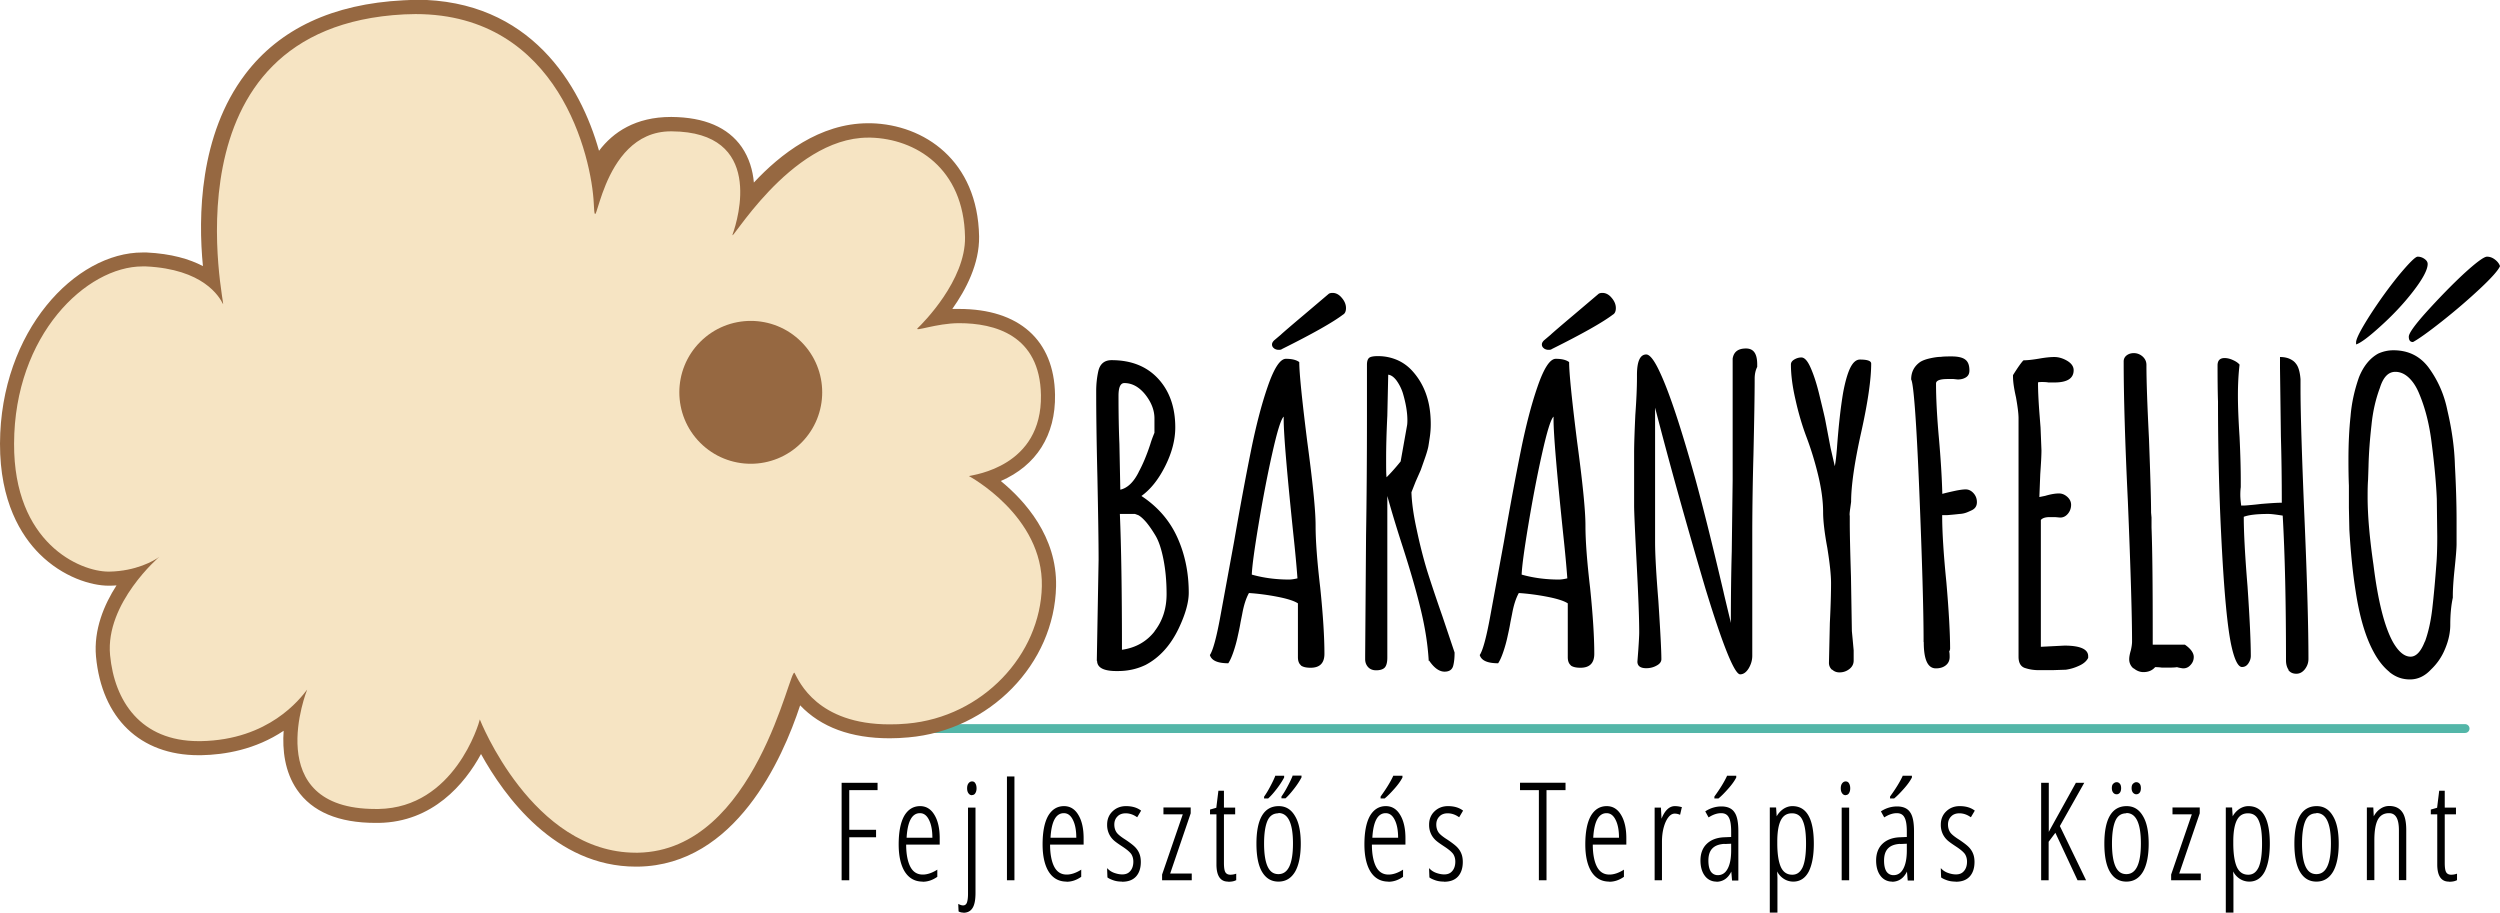
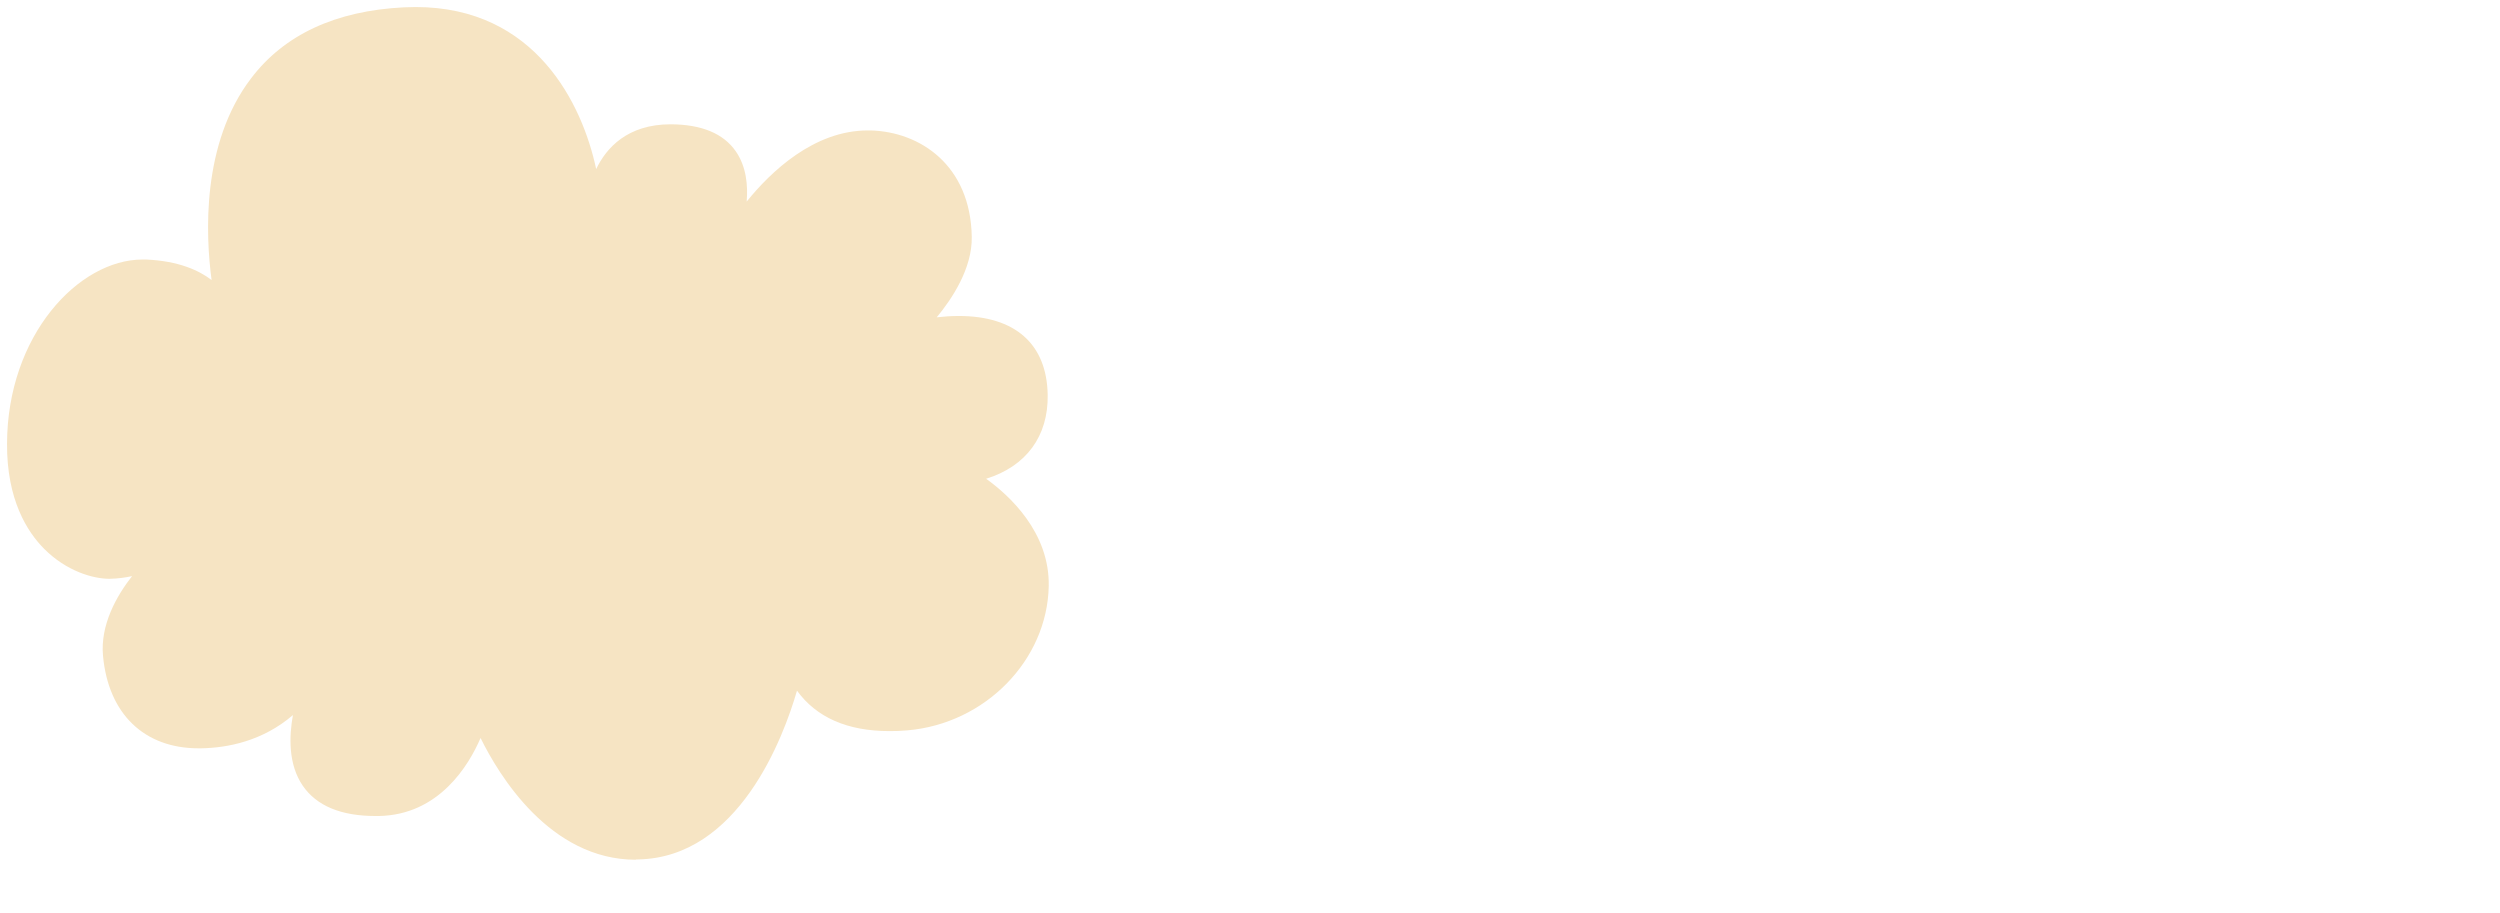
<svg xmlns="http://www.w3.org/2000/svg" viewBox="0 0 166.94 60.94">
-   <path d="M58.82 48.65h105.79" style="fill:none;stroke:#53b6a8;stroke-linecap:round;stroke-miterlimit:10;stroke-width:.59px" />
  <path d="M42.46 57.41c-5.74 0-9.15-5.65-10.37-8.13-.78 1.81-2.76 5.14-6.8 5.21h-.21c-2.31 0-3.94-.68-4.86-2.02-.99-1.44-.91-3.33-.66-4.72-2.02 1.74-4.37 2.19-6.14 2.22h-.16c-3.63 0-6.02-2.3-6.38-6.16-.2-2.09.92-4.04 1.94-5.34-.45.1-.96.17-1.51.18-1.12 0-2.88-.52-4.35-1.99-1.15-1.15-2.51-3.3-2.49-7.03.02-7.25 4.79-12.3 9.05-12.3h.24c2.17.1 3.52.72 4.37 1.37-.4-2.99-.69-9.1 2.63-13.46C18.97 2.32 22.4.72 26.96.49c.27-.01.53-.02.79-.02C35.79.47 38.9 7 39.81 11.29c.68-1.42 2.09-2.99 4.98-2.99 2.07.01 3.52.62 4.34 1.8.71 1.02.82 2.28.73 3.36 1.6-1.98 4.48-4.75 8.09-4.75h.19c3.3.09 6.67 2.32 6.75 7.1.04 2.12-1.33 4.16-2.34 5.38.43-.05.93-.09 1.47-.09 3.77 0 5.88 1.87 5.94 5.26.05 2.77-1.44 4.78-4.11 5.61 1.52 1.09 4.25 3.56 4.18 7.17-.1 4.95-4.24 9.18-9.43 9.63-.43.04-.83.05-1.21.05-2.8 0-4.87-.91-6.17-2.7-.9 3.11-3.89 11.15-10.62 11.27h-.15Z" style="fill:#f6e4c3" />
-   <path d="M27.75.94c9.6 0 11.76 9.6 11.9 12.65s.28-4.82 5.15-4.82h.05c6.2.04 4.43 5.87 4.08 6.85s3.77-6.43 9.04-6.43h.17c2.98.08 6.22 2.02 6.3 6.64.05 2.89-2.83 5.77-3.15 6.07s1.24-.32 2.75-.32c2.36 0 5.4.78 5.47 4.8.08 4.78-4.48 5.32-4.81 5.41 0 0 4.97 2.66 4.87 7.36-.09 4.54-3.93 8.73-9 9.17-.41.04-.8.05-1.17.05-4.82 0-6.04-2.86-6.34-3.43s-2.56 11.86-10.46 12h-.14c-6.93 0-10.42-8.9-10.42-8.9-.06.3-1.71 5.89-6.76 5.98h-.2c-7.76 0-4.57-7.97-4.57-7.97-.47.61-2.54 3.36-7.1 3.44h-.15c-3.87 0-5.62-2.68-5.91-5.74-.33-3.48 3.29-6.57 3.29-6.57-.35.27-1.57.96-3.34.99h-.05c-1.92 0-6.34-1.91-6.31-8.55.02-7.26 4.83-11.83 8.58-11.83h.22c3.84.18 4.9 2.01 5.15 2.51S10.57 1.8 26.99.96c.26-.01.51-.02.76-.02m0-.94c-.26 0-.54 0-.81.02-4.71.24-8.26 1.9-10.56 4.93-3.08 4.06-3.15 9.54-2.83 12.82-.89-.47-2.11-.83-3.76-.91h-.26C5.04 16.85.03 22.09 0 29.62c-.01 3.89 1.42 6.15 2.63 7.36 1.57 1.57 3.47 2.13 4.62 2.13h.07c.16 0 .31-.01.46-.02-.83 1.29-1.53 2.95-1.37 4.75.39 4.13 2.95 6.59 6.85 6.59h.17c1.58-.03 3.62-.37 5.51-1.63-.09 1.28.07 2.73.89 3.93 1.01 1.48 2.78 2.22 5.25 2.22h.22c3.59-.06 5.73-2.59 6.82-4.6 1.55 2.81 4.95 7.52 10.34 7.52h.16c6.49-.11 9.63-7.18 10.81-10.77 1.39 1.46 3.39 2.2 5.98 2.2.4 0 .82-.02 1.25-.06 5.42-.47 9.75-4.9 9.86-10.09.07-3.32-2.08-5.71-3.69-7.03 2.37-1.03 3.67-3.06 3.62-5.77-.06-3.64-2.4-5.72-6.41-5.72h-.45c.91-1.28 1.82-3.02 1.79-4.84-.09-5.09-3.69-7.47-7.21-7.56h-.2c-3.23 0-5.88 2.08-7.63 3.96-.07-.81-.31-1.64-.81-2.37-.92-1.32-2.49-1.99-4.68-2.01h-.05c-2.35 0-3.86 1.01-4.8 2.26C38.77 5.69 35.43-.02 27.75-.02Z" style="fill:#966841" />
-   <circle cx="50.13" cy="26.2" r="4.77" style="fill:#966841" transform="rotate(-45 50.13 26.195)" />
  <g>
-     <path d="m73.24 44.13.06-3.37.06-3.37c0-1.22-.03-3.08-.08-5.56-.06-2.47-.08-4.32-.08-5.56v-.16c0-.47.05-.91.14-1.32.11-.49.41-.74.89-.74 1.3 0 2.34.41 3.1 1.23.76.82 1.15 1.91 1.15 3.26 0 .82-.22 1.68-.67 2.58-.45.9-.98 1.56-1.59 2 1.08.71 1.88 1.63 2.39 2.75.51 1.12.77 2.36.77 3.71 0 .64-.22 1.43-.67 2.38-.54 1.13-1.28 1.95-2.21 2.44-.56.27-1.17.41-1.84.41h-.11c-.86 0-1.29-.23-1.29-.69Zm2.79-12.6c.28-.51.54-1.13.78-1.86.06-.2.15-.46.28-.77v-.96c0-.55-.21-1.08-.61-1.59-.41-.51-.88-.77-1.4-.77-.26 0-.39.28-.39.85 0 1.21.02 2.28.06 3.23l.06 3.04c.48-.11.89-.5 1.23-1.18Zm1.06 10.63c.54-.69.81-1.52.81-2.49 0-.84-.07-1.61-.21-2.32s-.32-1.24-.54-1.6c-.21-.35-.41-.64-.61-.88-.21-.24-.38-.39-.53-.47l-.22-.08h-1.01c.09 2.1.14 5.12.14 9.07.91-.13 1.64-.54 2.18-1.23ZM86.88 44.43c-.14-.11-.21-.29-.21-.55v-3.59c-.24-.16-.7-.31-1.37-.44-.67-.13-1.3-.21-1.9-.25-.21.38-.35.85-.45 1.4l-.11.55c-.02.13-.07.41-.17.85-.09.44-.2.82-.31 1.14-.11.32-.22.57-.34.75-.71 0-1.12-.18-1.23-.55.2-.29.44-1.15.7-2.58l.92-5.01c.41-2.37.79-4.4 1.13-6.08.34-1.68.71-3.09 1.1-4.22.43-1.26.84-1.89 1.23-1.89s.69.07.89.22c0 .73.18 2.49.53 5.29.37 2.74.56 4.61.56 5.62s.1 2.36.31 4.16c.19 1.84.28 3.31.28 4.41 0 .62-.31.93-.92.93-.3 0-.52-.05-.66-.16Zm-.24-5.81c-.06-.8-.15-1.8-.28-2.99-.43-4.13-.64-6.66-.64-7.59v-.22c-.19.18-.44 1.01-.77 2.48s-.63 3.05-.91 4.73c-.28 1.68-.43 2.79-.45 3.34.78.22 1.61.33 2.49.33.15 0 .34-.03.56-.08Zm-1.56-15.36a.302.302 0 0 1-.14-.26c0-.09.05-.18.14-.27l.45-.38c.09-.09.61-.54 1.56-1.34l1.65-1.4a.51.51 0 0 1 .25-.05c.22 0 .43.11.61.33.19.22.28.45.28.68 0 .22-.07.37-.2.44-.67.51-2.03 1.28-4.08 2.3-.04.04-.11.05-.22.05s-.21-.03-.31-.1ZM95.4 44.13v-.08c-.06-.97-.22-2.05-.5-3.23-.28-1.19-.69-2.62-1.23-4.3-.41-1.26-.75-2.39-1.03-3.4v10.79c0 .29-.05.51-.15.64s-.3.21-.6.21c-.22 0-.4-.07-.53-.21s-.2-.32-.2-.53v-.22l.06-8.05c.04-2.37.06-5.05.06-8.03v-3.37c0-.22.05-.37.14-.45.09-.08.29-.12.59-.12.47 0 .89.09 1.29.26.39.17.73.42 1.01.73.58.64.95 1.41 1.12 2.3.07.37.11.79.11 1.26 0 .27-.02.58-.07.9-.05.33-.08.54-.1.63-.04.18-.12.46-.25.82-.13.37-.21.6-.25.71l-.34.77-.28.71c.02.66.13 1.49.35 2.49.21 1 .45 1.94.71 2.79.19.6.52 1.61 1.01 3.01l.81 2.41v.05c0 .31-.03.58-.08.79-.06.29-.25.44-.59.44-.35 0-.7-.25-1.03-.74Zm-1.87-13.32.42-2.36c.02-.09.03-.22.03-.38 0-.53-.1-1.14-.31-1.84a3.01 3.01 0 0 0-.43-.84c-.18-.23-.36-.35-.54-.37l-.06 2.74c-.06 1.22-.08 2.17-.08 2.85 0 .64 0 1.06.03 1.26.26-.26.58-.61.95-1.07ZM104.9 44.43c-.14-.11-.21-.29-.21-.55v-3.59c-.24-.16-.7-.31-1.37-.44-.67-.13-1.3-.21-1.9-.25-.21.38-.35.85-.45 1.4l-.11.55c-.02.13-.07.41-.17.85-.09.44-.2.82-.31 1.14-.11.32-.22.57-.34.75-.71 0-1.12-.18-1.23-.55.2-.29.44-1.15.7-2.58l.92-5.01c.41-2.37.79-4.4 1.13-6.08.34-1.68.71-3.09 1.1-4.22.43-1.26.84-1.89 1.23-1.89s.69.07.89.22c0 .73.18 2.49.53 5.29.37 2.74.56 4.61.56 5.62s.1 2.36.31 4.16c.19 1.84.28 3.31.28 4.41 0 .62-.31.93-.92.93-.3 0-.52-.05-.66-.16Zm-.24-5.81c-.06-.8-.15-1.8-.28-2.99-.43-4.13-.64-6.66-.64-7.59v-.22c-.19.18-.44 1.01-.77 2.48s-.63 3.05-.91 4.73c-.28 1.68-.43 2.79-.45 3.34.78.22 1.61.33 2.49.33.15 0 .34-.03.56-.08Zm-1.56-15.36a.302.302 0 0 1-.14-.26c0-.09.05-.18.14-.27l.45-.38c.09-.09.61-.54 1.56-1.34l1.65-1.4a.51.51 0 0 1 .25-.05c.22 0 .43.11.61.33.19.22.28.45.28.68 0 .22-.07.37-.2.44-.67.51-2.03 1.28-4.08 2.3-.04.04-.11.05-.22.05s-.21-.03-.31-.1ZM113.9 39.36c-1.3-4.4-2.43-8.45-3.38-12.14v8.99c0 .77.07 2.07.22 3.92.13 2.01.2 3.31.2 3.89 0 .16-.1.31-.31.42-.21.12-.44.18-.7.18-.39 0-.59-.15-.59-.44l.06-.79c.04-.58.06-.97.06-1.15 0-.97-.06-2.5-.17-4.6-.11-2.14-.17-3.43-.17-3.89v-3.51c0-.57.03-1.41.08-2.52.07-.97.11-1.81.11-2.52v-.16c0-.91.21-1.37.62-1.37.24 0 .55.4.92 1.21.62 1.32 1.4 3.67 2.35 7.07.54 1.97 1.17 4.51 1.9 7.62-.02-.07.13.56.45 1.89l.03.14c0-1.77.02-3.36.06-4.77l.06-4.77v-8.11c.07-.46.37-.68.89-.68s.75.36.75 1.07v.16c-.11.22-.17.48-.17.79 0 1.11-.03 2.79-.08 5.04a199.5 199.5 0 0 0-.08 5.1v8.36c0 .29-.08.57-.24.84-.16.26-.35.4-.57.4-.37 0-1.14-1.88-2.29-5.64ZM122.34 44.73a.609.609 0 0 1-.21-.47l.06-2.66c.06-1.19.08-2.07.08-2.66 0-.53-.08-1.31-.25-2.36-.19-1.02-.28-1.82-.28-2.38 0-.69-.1-1.49-.31-2.38-.21-.89-.47-1.75-.78-2.58-.3-.79-.55-1.63-.75-2.53-.21-.9-.31-1.69-.31-2.37 0-.13.07-.24.22-.33.15-.09.31-.14.48-.14.2 0 .4.21.59.63.22.48.44 1.14.64 2 .21.86.33 1.37.36 1.53l.36 1.89.28 1.21c.06-.29.1-.68.14-1.15.11-1.52.25-2.78.42-3.78.13-.69.28-1.22.45-1.59.19-.4.41-.6.67-.6.5 0 .75.09.75.27 0 1.04-.22 2.58-.67 4.6s-.67 3.57-.67 4.63l-.06.44c-.04.27-.05.44-.03.49v.44c0 .79.03 1.99.08 3.62l.06 3.64.06.63.06.66v.68c0 .22-.09.41-.28.56s-.41.23-.67.23c-.19 0-.35-.06-.49-.19ZM128.45 42.87c0-2.12-.1-5.51-.29-10.16s-.38-7.11-.54-7.37c0-.51.21-.9.62-1.18.15-.09.36-.17.63-.23s.52-.1.74-.1c.11-.02.34-.03.7-.03.43 0 .74.07.92.21.19.14.28.38.28.73 0 .2-.07.35-.22.45-.15.1-.34.15-.56.15l-.28-.03h-.39c-.52 0-.78.1-.78.3 0 .95.06 2.19.2 3.73.11 1.28.19 2.49.22 3.64.13-.04.38-.1.74-.18.36-.08.64-.12.82-.12.2 0 .38.09.53.26s.22.37.22.59c0 .26-.12.44-.36.55-.04.02-.13.06-.27.12s-.32.11-.54.12c-.17.02-.45.05-.84.08h-.31c0 1.1.09 2.58.28 4.47.17 1.97.25 3.46.25 4.47l-.03.11-.03.05c.02.07.03.19.03.36 0 .24-.08.42-.25.56-.17.14-.39.21-.67.21-.54 0-.81-.58-.81-1.75ZM135.26 44.62c-.32-.09-.47-.35-.47-.77V27.93c0-.31-.06-.78-.17-1.4-.13-.57-.2-1.03-.2-1.4v-.08c.32-.51.55-.84.7-.99.26 0 .61-.04 1.03-.11.39-.07.74-.11 1.03-.11s.59.09.87.26.42.38.42.62c0 .55-.43.82-1.29.82h-.39c-.11-.02-.24-.03-.39-.03-.17 0-.27 0-.31.03 0 .62.04 1.37.11 2.25l.06.77.06 1.51c0 .35-.03.88-.08 1.59l-.06 1.53.39-.08c.37-.11.68-.16.92-.16.21 0 .39.08.56.23.17.16.25.33.25.53 0 .22-.07.42-.21.59-.14.17-.31.26-.52.26l-.34-.03h-.36c-.28 0-.48.06-.59.19v8.47l1.57-.08c1.06 0 1.59.24 1.59.71v.11c-.11.22-.32.4-.62.53-.3.14-.59.22-.87.26l-.92.03h-.87c-.35 0-.66-.05-.92-.14ZM142.47 44.64a.78.78 0 0 1-.29-.62c0-.16.04-.36.11-.6.06-.26.08-.45.08-.58 0-1.63-.09-4.75-.28-9.37-.19-3.95-.28-7.06-.28-9.34 0-.16.07-.3.2-.4.13-.1.29-.15.48-.15.22 0 .42.08.59.23.17.16.25.34.25.56 0 1.1.06 2.74.17 4.93.09 2.43.14 4.07.14 4.93l.03.33v.66c.06 1.59.08 3.96.08 7.12v.71h2.15c.39.27.59.55.59.82 0 .2-.07.38-.21.53-.14.16-.3.23-.49.23-.06 0-.16-.02-.31-.05l-.11-.03c-.11.02-.29.03-.53.03h-.48a2.99 2.99 0 0 0-.45-.03c-.19.22-.45.33-.78.33-.24 0-.46-.09-.66-.26ZM152.83 44.74c-.12-.17-.18-.39-.18-.64 0-3.82-.07-7.04-.22-9.67-.45-.07-.76-.11-.95-.11-.76 0-1.31.06-1.65.19 0 1.02.08 2.57.25 4.63.15 2.19.22 3.74.22 4.66 0 .18-.06.35-.17.51-.11.16-.25.23-.42.23-.24 0-.47-.42-.67-1.26-.3-1.24-.54-3.84-.73-7.81-.13-2.68-.2-5.57-.2-8.66-.02-.57-.03-1.37-.03-2.41 0-.33.16-.49.47-.49.19 0 .38.05.57.14.2.09.34.19.43.3-.07.58-.11 1.27-.11 2.05s.04 1.7.11 2.79c.06 1.26.08 2.21.08 2.85v.49c-.02.15-.03.32-.03.52 0 .18.02.42.06.71.11 0 .3 0 .56-.03.26-.02.52-.05.78-.08.61-.05 1.07-.08 1.37-.08 0-1.59-.02-3.06-.06-4.41l-.06-4.58v-.74c.24 0 .46.04.64.12s.33.19.42.32c.17.2.27.55.31 1.04v.63c0 1.57.09 4.58.28 9.01.17 4.02.25 7.03.25 9.04 0 .26-.08.48-.24.69-.16.2-.35.3-.57.3-.24 0-.42-.09-.54-.26ZM159.56 44.87c-.41-.33-.76-.78-1.06-1.34-.54-.99-.94-2.34-1.2-4.06-.19-1.19-.33-2.56-.42-4.11l-.03-1.45v-1.48c-.02-.47-.03-1.05-.03-1.73 0-1.1.05-2.06.14-2.9.07-.88.26-1.74.56-2.6.3-.75.73-1.28 1.29-1.59.34-.15.67-.22 1.01-.22.99 0 1.77.38 2.35 1.15.63.86 1.05 1.82 1.26 2.88.3 1.28.47 2.5.5 3.67.07 1.3.11 2.52.11 3.67v1.56c0 .31-.05.9-.14 1.75-.07.68-.11 1.25-.11 1.73v.11c-.11.51-.17 1.11-.17 1.81 0 .51-.11 1.04-.34 1.59-.22.55-.54 1.01-.95 1.4-.41.44-.88.66-1.4.66s-.96-.16-1.37-.49Zm-2.23-22.03c.02-.26.33-.85.92-1.78.6-.93 1.25-1.84 1.96-2.71.67-.8 1.08-1.21 1.23-1.21.17 0 .32.05.46.15.14.1.21.21.21.34 0 .38-.33 1-.98 1.84-.65.84-1.4 1.63-2.24 2.38-.75.68-1.27 1.06-1.56 1.15v-.16Zm4.6 20c.22-.6.39-1.34.49-2.21.1-.87.19-1.85.27-2.95.04-.47.06-1.09.06-1.84l-.03-2.52c-.04-.99-.15-2.22-.34-3.7-.15-1.26-.43-2.37-.84-3.34-.19-.46-.42-.81-.7-1.07-.28-.26-.58-.38-.89-.38-.47 0-.81.36-1.03 1.07-.28.75-.47 1.57-.56 2.47-.11.97-.18 1.89-.2 2.77l-.03.9c-.02.26-.03.6-.03 1.04v.11c0 1.22.13 2.73.39 4.52.3 2.43.74 4.16 1.31 5.18.37.64.76.96 1.17.96.37 0 .69-.34.95-1.01Zm-1.08-20.36c0-.22.39-.77 1.17-1.64.88-.97 1.7-1.81 2.46-2.52.86-.79 1.39-1.18 1.59-1.18.19 0 .36.06.53.19.17.13.28.27.34.44-.11.27-.56.78-1.34 1.51s-1.63 1.46-2.54 2.18c-.91.72-1.56 1.18-1.93 1.38-.19 0-.28-.12-.28-.36Z" />
-   </g>
+     </g>
  <g>
-     <path d="M56.2 58.78v-6.51h2.4v.49h-1.89v2.65h1.79v.5h-1.79v2.87h-.51zM61.61 58.87c-.51 0-.91-.22-1.19-.66-.27-.43-.41-1.05-.41-1.82 0-.82.12-1.45.36-1.89.25-.44.61-.67 1.07-.67.41 0 .73.2.96.59.23.38.35.9.35 1.55v.43h-2.24c0 .66.11 1.17.29 1.5.18.33.45.5.82.5.29 0 .59-.1.91-.29l.06-.04v.48c-.33.23-.65.33-.99.33Zm.65-2.94c0-.5-.08-.9-.23-1.19-.15-.3-.35-.44-.6-.44-.53 0-.83.55-.89 1.64h1.73ZM64.33 60.94c-.13 0-.24-.03-.32-.08l-.02-.43v-.07l.06.03c.09.04.17.07.26.07.12 0 .2-.06.25-.17.05-.13.08-.33.08-.6v-5.76h.5v5.7c0 .44-.06.78-.19.99-.13.22-.34.33-.62.33Zm.58-7.84c-.1 0-.18-.04-.24-.13-.06-.08-.09-.19-.09-.33s.03-.25.09-.33c.06-.08.14-.13.24-.13s.17.04.22.13c.05.08.08.19.08.33s-.03.24-.08.32a.24.24 0 0 1-.22.13ZM67.24 51.85h.5v6.93h-.5zM71.22 58.87c-.51 0-.91-.22-1.19-.66-.27-.43-.41-1.05-.41-1.82 0-.82.12-1.45.36-1.89.25-.44.61-.67 1.07-.67.41 0 .73.2.96.59.23.38.35.9.35 1.55v.43h-2.24c0 .66.11 1.17.29 1.5.18.33.45.5.82.5.29 0 .59-.1.91-.29l.06-.04v.48c-.33.23-.65.33-.99.33Zm.65-2.94c0-.5-.08-.9-.23-1.19-.15-.3-.35-.44-.6-.44-.53 0-.83.55-.89 1.64h1.73ZM74.92 58.87c-.22 0-.41-.03-.58-.09-.17-.06-.3-.12-.39-.19l-.02-.52v-.1l.07.07c.1.1.24.19.41.25.17.06.35.1.53.1.23 0 .41-.07.54-.23.13-.15.2-.36.2-.62 0-.2-.05-.37-.14-.51-.1-.14-.29-.3-.56-.48-.32-.21-.55-.37-.67-.5a1.33 1.33 0 0 1-.28-.43 1.4 1.4 0 0 1-.1-.56c0-.35.12-.65.36-.88.24-.23.54-.35.9-.35.39 0 .72.09.98.28l.03.02-.26.44-.04-.02c-.23-.16-.48-.24-.73-.24-.23 0-.42.07-.55.21-.14.14-.21.32-.21.54 0 .2.05.37.14.51.09.14.3.31.62.51.31.21.53.38.65.51s.21.27.27.43c.06.15.09.34.09.54 0 .41-.11.74-.32.97-.22.24-.53.35-.94.35ZM77.6 58.78v-.38l1.38-4.02h-1.29v-.46h1.82v.39l-1.37 4.02h1.44v.45H77.6zM82 58.87c-.51 0-.77-.39-.77-1.15v-3.34h-.43v-.32l.42-.12.14-1.14h.37v1.13h.75v.45h-.75v3.23c0 .31.03.53.1.64.06.1.17.16.33.16.12 0 .23-.02.33-.05l.06-.02v.44h-.02c-.13.07-.3.1-.51.1ZM85.37 58.87c-.48 0-.84-.22-1.1-.66-.25-.43-.37-1.06-.37-1.87 0-1.66.5-2.51 1.49-2.51.47 0 .83.22 1.09.67.26.43.38 1.05.38 1.84s-.13 1.44-.38 1.87c-.26.44-.63.66-1.11.66Zm0-4.56c-.34 0-.58.16-.73.49-.15.34-.23.86-.23 1.53s.08 1.2.24 1.54c.16.34.39.5.72.5.65 0 .97-.69.97-2.05s-.33-2.03-.97-2.03Zm.2-.99v-.13c.14-.2.27-.41.41-.68.14-.26.25-.49.33-.69v-.03h.6v.12c-.12.23-.28.48-.49.75-.21.27-.4.49-.58.65h-.27Zm-1.16.01v-.13c.14-.2.27-.41.41-.68.14-.26.25-.49.33-.69v-.03h.6v.12c-.13.24-.29.49-.49.75s-.39.48-.58.65h-.27ZM92.71 58.87c-.51 0-.91-.22-1.19-.66-.27-.43-.41-1.05-.41-1.82 0-.82.12-1.45.36-1.89.25-.44.61-.67 1.07-.67.41 0 .73.2.96.59.23.38.35.9.35 1.55v.43h-2.24c0 .66.11 1.17.29 1.5.18.33.45.5.82.5.29 0 .59-.1.91-.29l.06-.04v.48c-.33.23-.65.33-.99.33Zm.65-2.94c0-.5-.08-.9-.23-1.19-.15-.3-.35-.44-.6-.44-.53 0-.83.55-.89 1.64h1.73Zm-1.17-2.61v-.13c.37-.51.65-.96.84-1.37v-.02h.62v.12c-.12.23-.29.47-.53.74s-.45.49-.66.66h-.27ZM96.42 58.87c-.22 0-.41-.03-.58-.09-.17-.06-.3-.12-.39-.19l-.02-.52v-.1l.07.07c.1.1.24.19.41.25.17.06.35.1.53.1.23 0 .41-.07.54-.23.13-.15.2-.36.2-.62 0-.2-.05-.37-.14-.51-.1-.14-.29-.3-.56-.48-.32-.21-.55-.37-.67-.5a1.33 1.33 0 0 1-.28-.43 1.4 1.4 0 0 1-.1-.56c0-.35.12-.65.36-.88.24-.23.54-.35.9-.35.39 0 .72.09.98.28l.03.02-.26.44-.04-.02c-.23-.16-.48-.24-.73-.24-.23 0-.42.07-.55.21-.14.14-.21.32-.21.54 0 .2.05.37.14.51.09.14.3.31.62.51.31.21.53.38.65.51s.21.27.27.43c.06.15.09.34.09.54 0 .41-.11.74-.32.97-.22.24-.53.35-.94.35ZM102.76 58.78v-6.02h-1.26v-.49h3.04v.49h-1.27v6.02h-.51zM107.46 58.87c-.51 0-.91-.22-1.19-.66-.27-.43-.41-1.05-.41-1.82 0-.82.12-1.45.36-1.89.25-.44.61-.67 1.07-.67.41 0 .73.2.96.59.23.38.35.9.35 1.55v.43h-2.24c0 .66.11 1.17.29 1.5.18.33.45.5.82.5.29 0 .59-.1.91-.29l.06-.04v.48c-.33.23-.65.33-.99.33Zm.65-2.94c0-.5-.08-.9-.23-1.19-.15-.3-.35-.44-.6-.44-.53 0-.83.55-.89 1.64h1.73ZM110.49 58.78v-4.85h.42l.04.74c.22-.55.52-.84.89-.84.15 0 .29.02.43.06h.04l-.12.52-.05-.02c-.1-.04-.2-.06-.31-.06-.15 0-.29.08-.41.23-.13.16-.24.39-.32.68-.08.29-.12.62-.12.97v2.57h-.5ZM114.62 58.87a.94.94 0 0 1-.78-.39c-.19-.25-.29-.6-.29-1.02 0-.46.14-.84.42-1.11.28-.27.67-.42 1.16-.44l.47-.02v-.36c0-.44-.05-.76-.16-.95-.1-.19-.27-.28-.51-.28-.26 0-.53.09-.8.26l-.04.02-.22-.4.03-.02c.33-.21.69-.31 1.05-.31.4 0 .7.13.87.39.18.25.26.68.26 1.27v3.29h-.42l-.05-.6c-.22.45-.56.68-1.01.68Zm.54-2.52c-.37.02-.64.12-.82.31s-.26.46-.26.81c0 .33.06.58.17.74.11.15.27.23.46.23.28 0 .5-.14.65-.42.16-.29.24-.7.24-1.23v-.45l-.45.02Zm-.68-3.03v-.13c.37-.51.65-.96.84-1.37v-.02h.62v.12c-.12.23-.29.47-.53.74s-.45.49-.66.66h-.27ZM118.18 60.94v-7.02h.42l.04.59c.11-.2.26-.36.43-.48.19-.13.4-.2.62-.2.95 0 1.43.84 1.43 2.51 0 .8-.12 1.42-.34 1.86-.23.44-.58.67-1.03.67-.24 0-.47-.07-.67-.21a1.25 1.25 0 0 1-.41-.47l.02.41v2.34h-.5Zm1.48-6.63c-.33 0-.57.14-.73.44-.16.3-.25.78-.25 1.43v.14c0 .72.09 1.26.25 1.6.16.33.41.49.75.49.31 0 .53-.16.69-.49.15-.33.23-.86.23-1.58s-.07-1.2-.22-1.54c-.14-.33-.38-.49-.72-.49ZM122.98 58.78v-4.85h.5v4.85h-.5Zm.27-5.68c-.1 0-.18-.04-.24-.13-.06-.08-.09-.19-.09-.33s.03-.25.09-.33c.06-.08.14-.13.24-.13.09 0 .17.04.22.13.05.08.08.19.08.33s-.03.24-.08.32a.24.24 0 0 1-.22.13ZM126.35 58.87a.94.94 0 0 1-.78-.39c-.19-.25-.29-.6-.29-1.02 0-.46.14-.84.42-1.11.28-.27.67-.42 1.16-.44l.47-.02v-.36c0-.44-.05-.76-.16-.95-.1-.19-.27-.28-.51-.28-.26 0-.53.09-.8.26l-.04.02-.22-.4.03-.02c.33-.21.69-.31 1.05-.31.4 0 .7.13.87.39.18.25.26.68.26 1.27v3.29h-.42l-.05-.6c-.22.45-.56.68-1.01.68Zm.54-2.52c-.37.02-.64.12-.82.31s-.26.46-.26.81c0 .33.06.58.17.74.11.15.27.23.46.23.28 0 .5-.14.65-.42.16-.29.24-.7.24-1.23v-.45l-.45.02Zm-.68-3.03v-.13c.37-.51.65-.96.84-1.37v-.02h.62v.12c-.12.23-.29.47-.53.74s-.45.49-.66.66h-.27ZM130.59 58.87c-.22 0-.41-.03-.58-.09-.17-.06-.3-.12-.39-.19l-.02-.52v-.1l.07.07c.1.1.24.19.41.25.17.06.35.1.53.1.23 0 .41-.07.54-.23.13-.15.2-.36.2-.62 0-.2-.05-.37-.14-.51-.1-.14-.29-.3-.56-.48-.32-.21-.55-.37-.67-.5a1.33 1.33 0 0 1-.28-.43 1.4 1.4 0 0 1-.1-.56c0-.35.12-.65.36-.88.24-.23.54-.35.9-.35.39 0 .72.09.98.28l.03.02-.26.44-.04-.02c-.23-.16-.48-.24-.73-.24-.23 0-.42.07-.55.21-.14.14-.21.32-.21.54 0 .2.05.37.14.51.09.14.3.31.62.51.31.21.53.38.65.51s.21.27.27.43c.06.15.09.34.09.54 0 .41-.11.74-.32.97-.22.24-.53.35-.94.35ZM138.73 58.78l-1.48-3.17-.45.6v2.57h-.5v-6.51h.51v3.28c.23-.43.83-1.5 1.8-3.26v-.02h.57l-1.63 2.89 1.75 3.62h-.57ZM141.99 58.87c-.48 0-.84-.22-1.1-.66-.25-.43-.37-1.06-.37-1.87 0-1.66.5-2.51 1.49-2.51.47 0 .83.22 1.09.67.26.43.38 1.05.38 1.84s-.13 1.44-.38 1.87c-.26.44-.63.66-1.11.66Zm0-4.56c-.34 0-.58.16-.73.49-.15.34-.23.86-.23 1.53s.08 1.2.24 1.54c.16.34.39.5.72.5.65 0 .97-.69.97-2.05s-.33-2.03-.97-2.03Zm.67-1.27c-.08 0-.15-.03-.22-.1-.06-.07-.1-.17-.1-.31s.03-.24.1-.3c.06-.06.14-.1.21-.1.08 0 .16.03.22.1.06.06.09.16.09.3s-.03.24-.09.31-.14.1-.22.1Zm-1.32 0c-.08 0-.16-.03-.22-.1s-.1-.17-.1-.31.03-.24.1-.3c.06-.06.14-.1.22-.1.08 0 .15.03.21.1.06.06.09.17.09.3s-.03.24-.09.31-.13.1-.21.1ZM144.98 58.78v-.38l1.38-4.02h-1.29v-.46h1.82v.39l-1.37 4.02h1.44v.45h-1.98zM148.63 60.94v-7.02h.42l.04.59c.11-.2.26-.36.43-.48.19-.13.4-.2.62-.2.95 0 1.43.84 1.43 2.51 0 .8-.12 1.42-.34 1.86-.23.44-.58.67-1.03.67-.24 0-.47-.07-.67-.21a1.25 1.25 0 0 1-.41-.47l.02.41v2.34h-.5Zm1.48-6.63c-.33 0-.57.14-.73.44-.16.3-.25.78-.25 1.43v.14c0 .72.09 1.26.25 1.6.16.33.41.49.75.49.31 0 .53-.16.69-.49.15-.33.23-.86.23-1.58s-.07-1.2-.22-1.54c-.14-.33-.38-.49-.72-.49ZM154.68 58.87c-.48 0-.84-.22-1.1-.66-.25-.43-.37-1.06-.37-1.87 0-1.66.5-2.51 1.49-2.51.47 0 .83.22 1.09.67.26.43.38 1.05.38 1.84s-.13 1.44-.38 1.87c-.26.44-.63.66-1.11.66Zm0-4.56c-.34 0-.58.16-.73.49-.15.34-.23.86-.23 1.53s.08 1.2.24 1.54c.16.34.39.5.72.5.65 0 .97-.69.97-2.05s-.33-2.03-.97-2.03ZM160.19 58.78v-3.33c0-.77-.21-1.15-.66-1.15-.34 0-.58.14-.74.42-.16.29-.24.76-.24 1.39v2.66h-.5v-4.85h.43l.03.59c.1-.19.24-.36.41-.48.19-.14.4-.21.62-.21.38 0 .67.13.86.39.19.25.28.66.28 1.22v3.34h-.49ZM163.52 58.87c-.51 0-.77-.39-.77-1.15v-3.34h-.43v-.32l.42-.12.14-1.14h.37v1.13h.75v.45h-.75v3.23c0 .31.03.53.1.64.06.1.17.16.33.16.12 0 .23-.02.33-.05l.06-.02v.44h-.02c-.13.07-.3.1-.51.1Z" />
-   </g>
+     </g>
</svg>